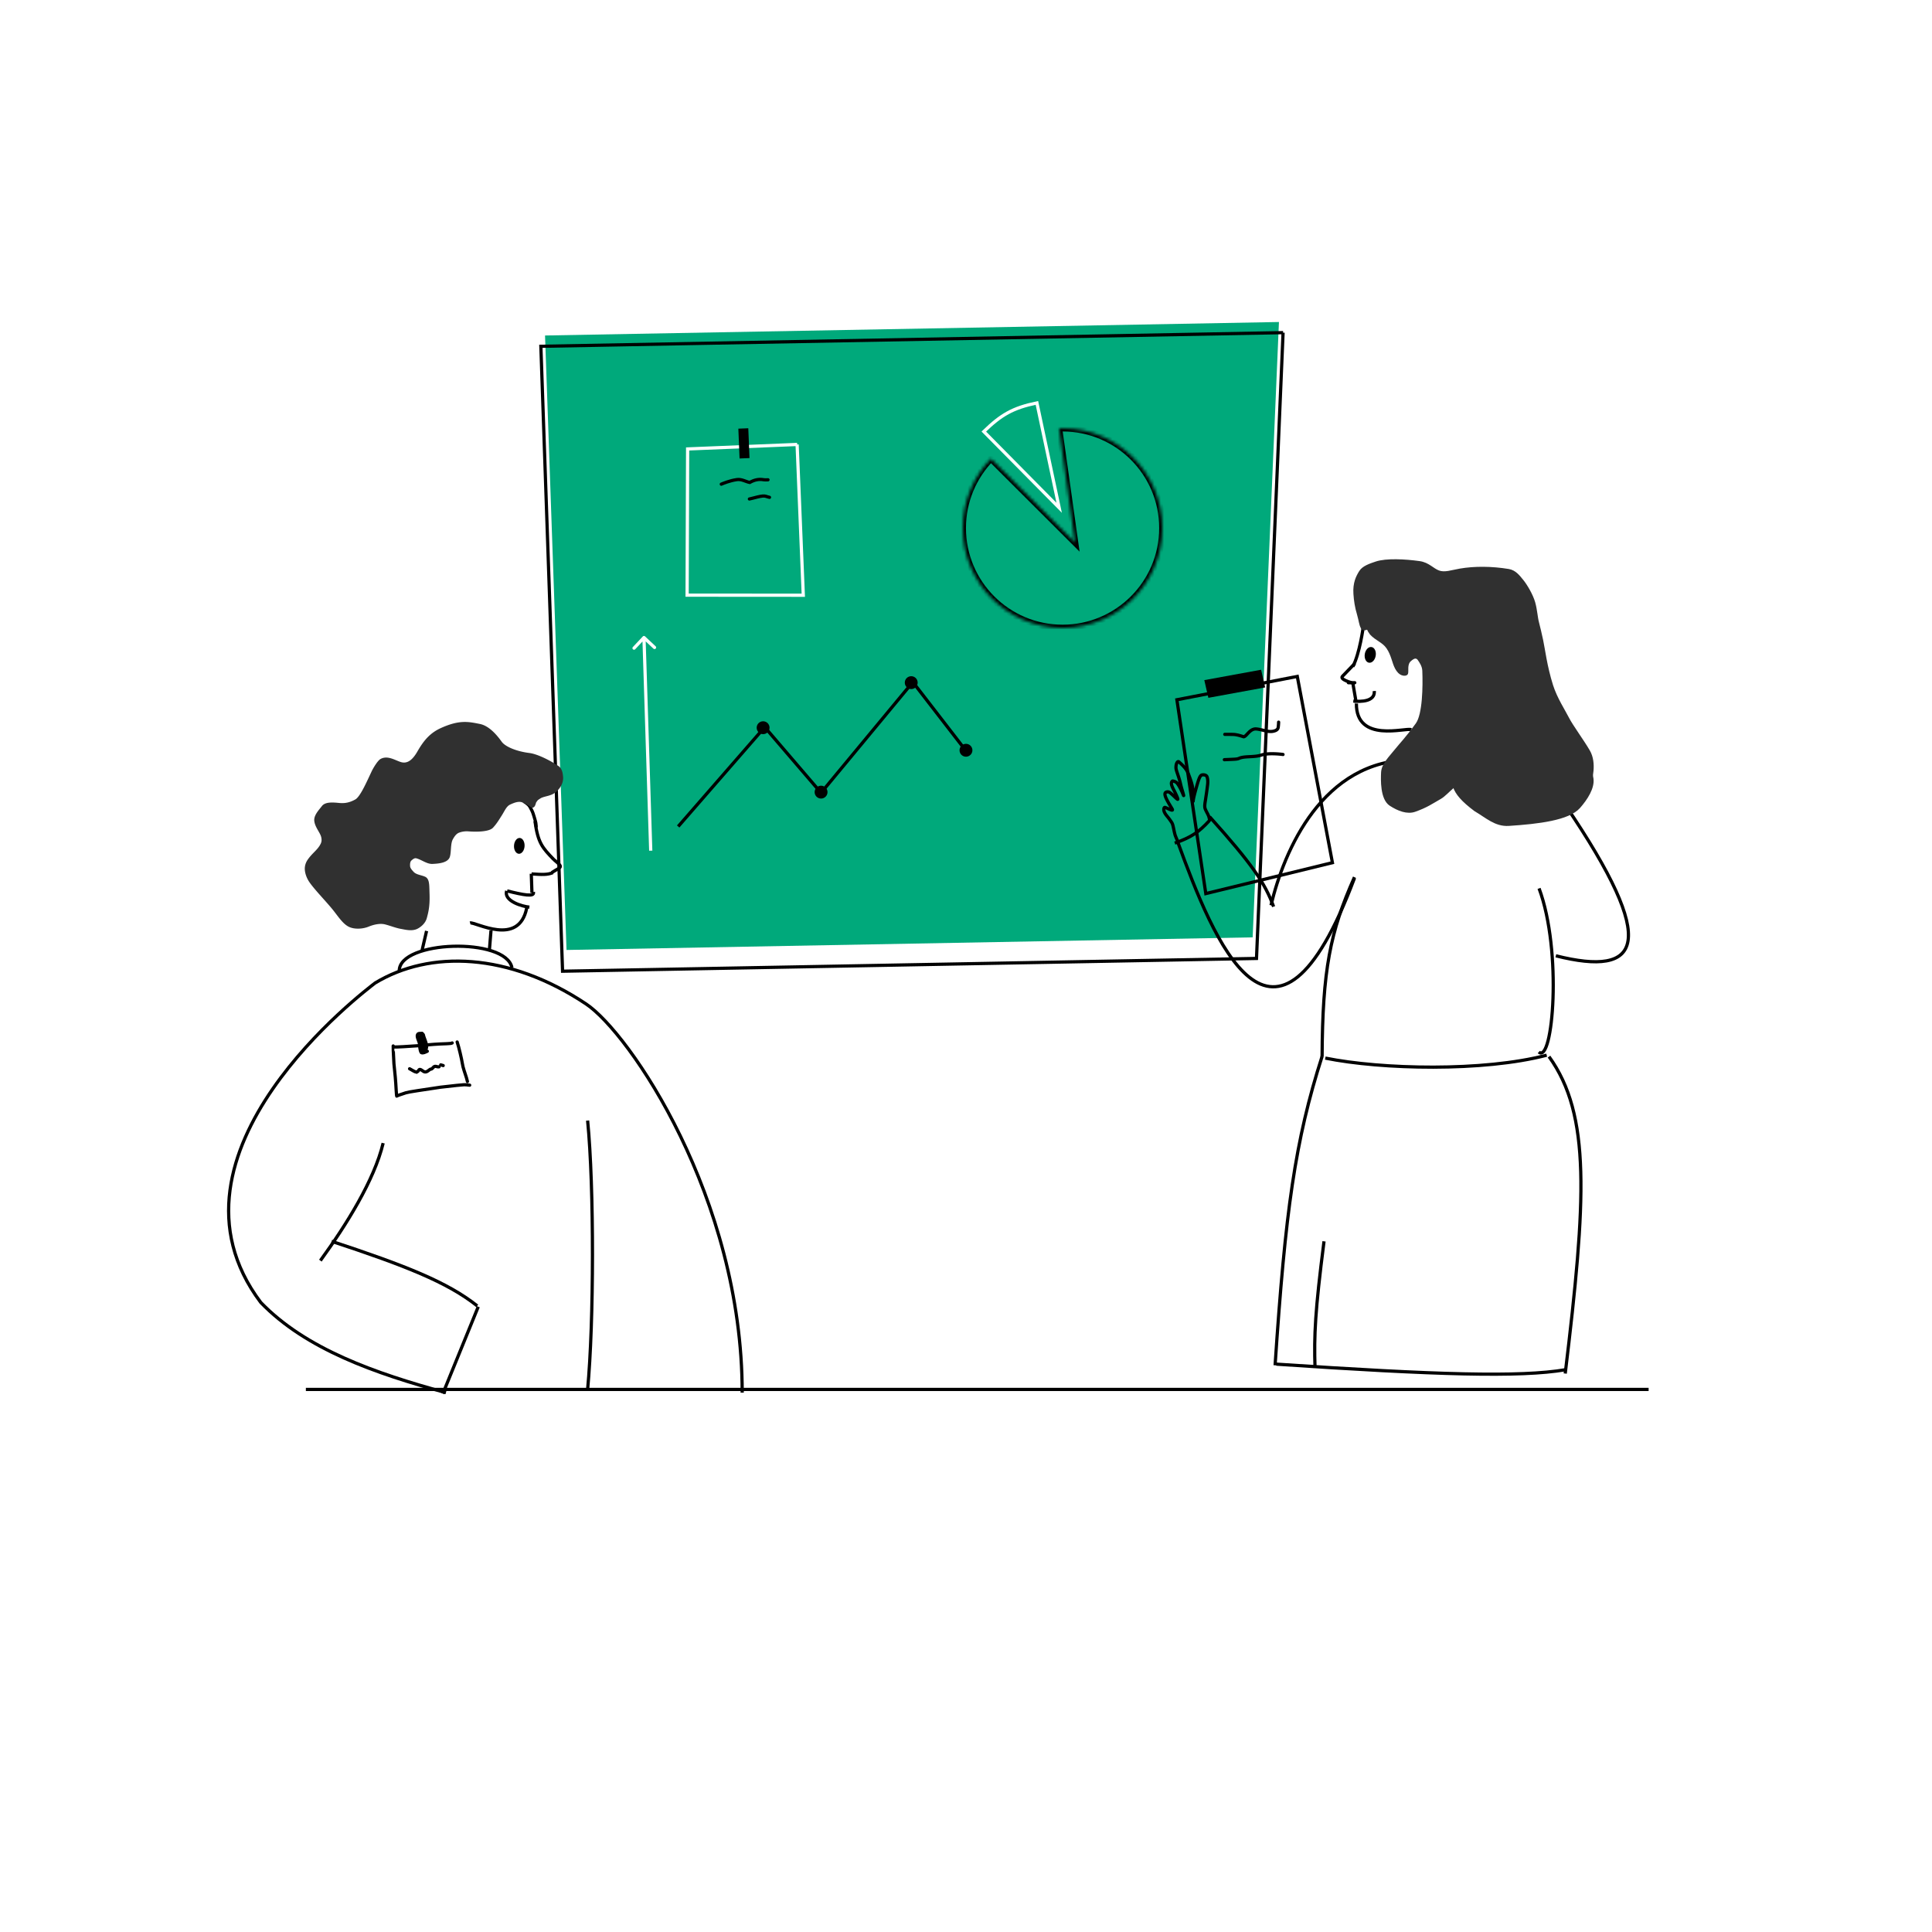
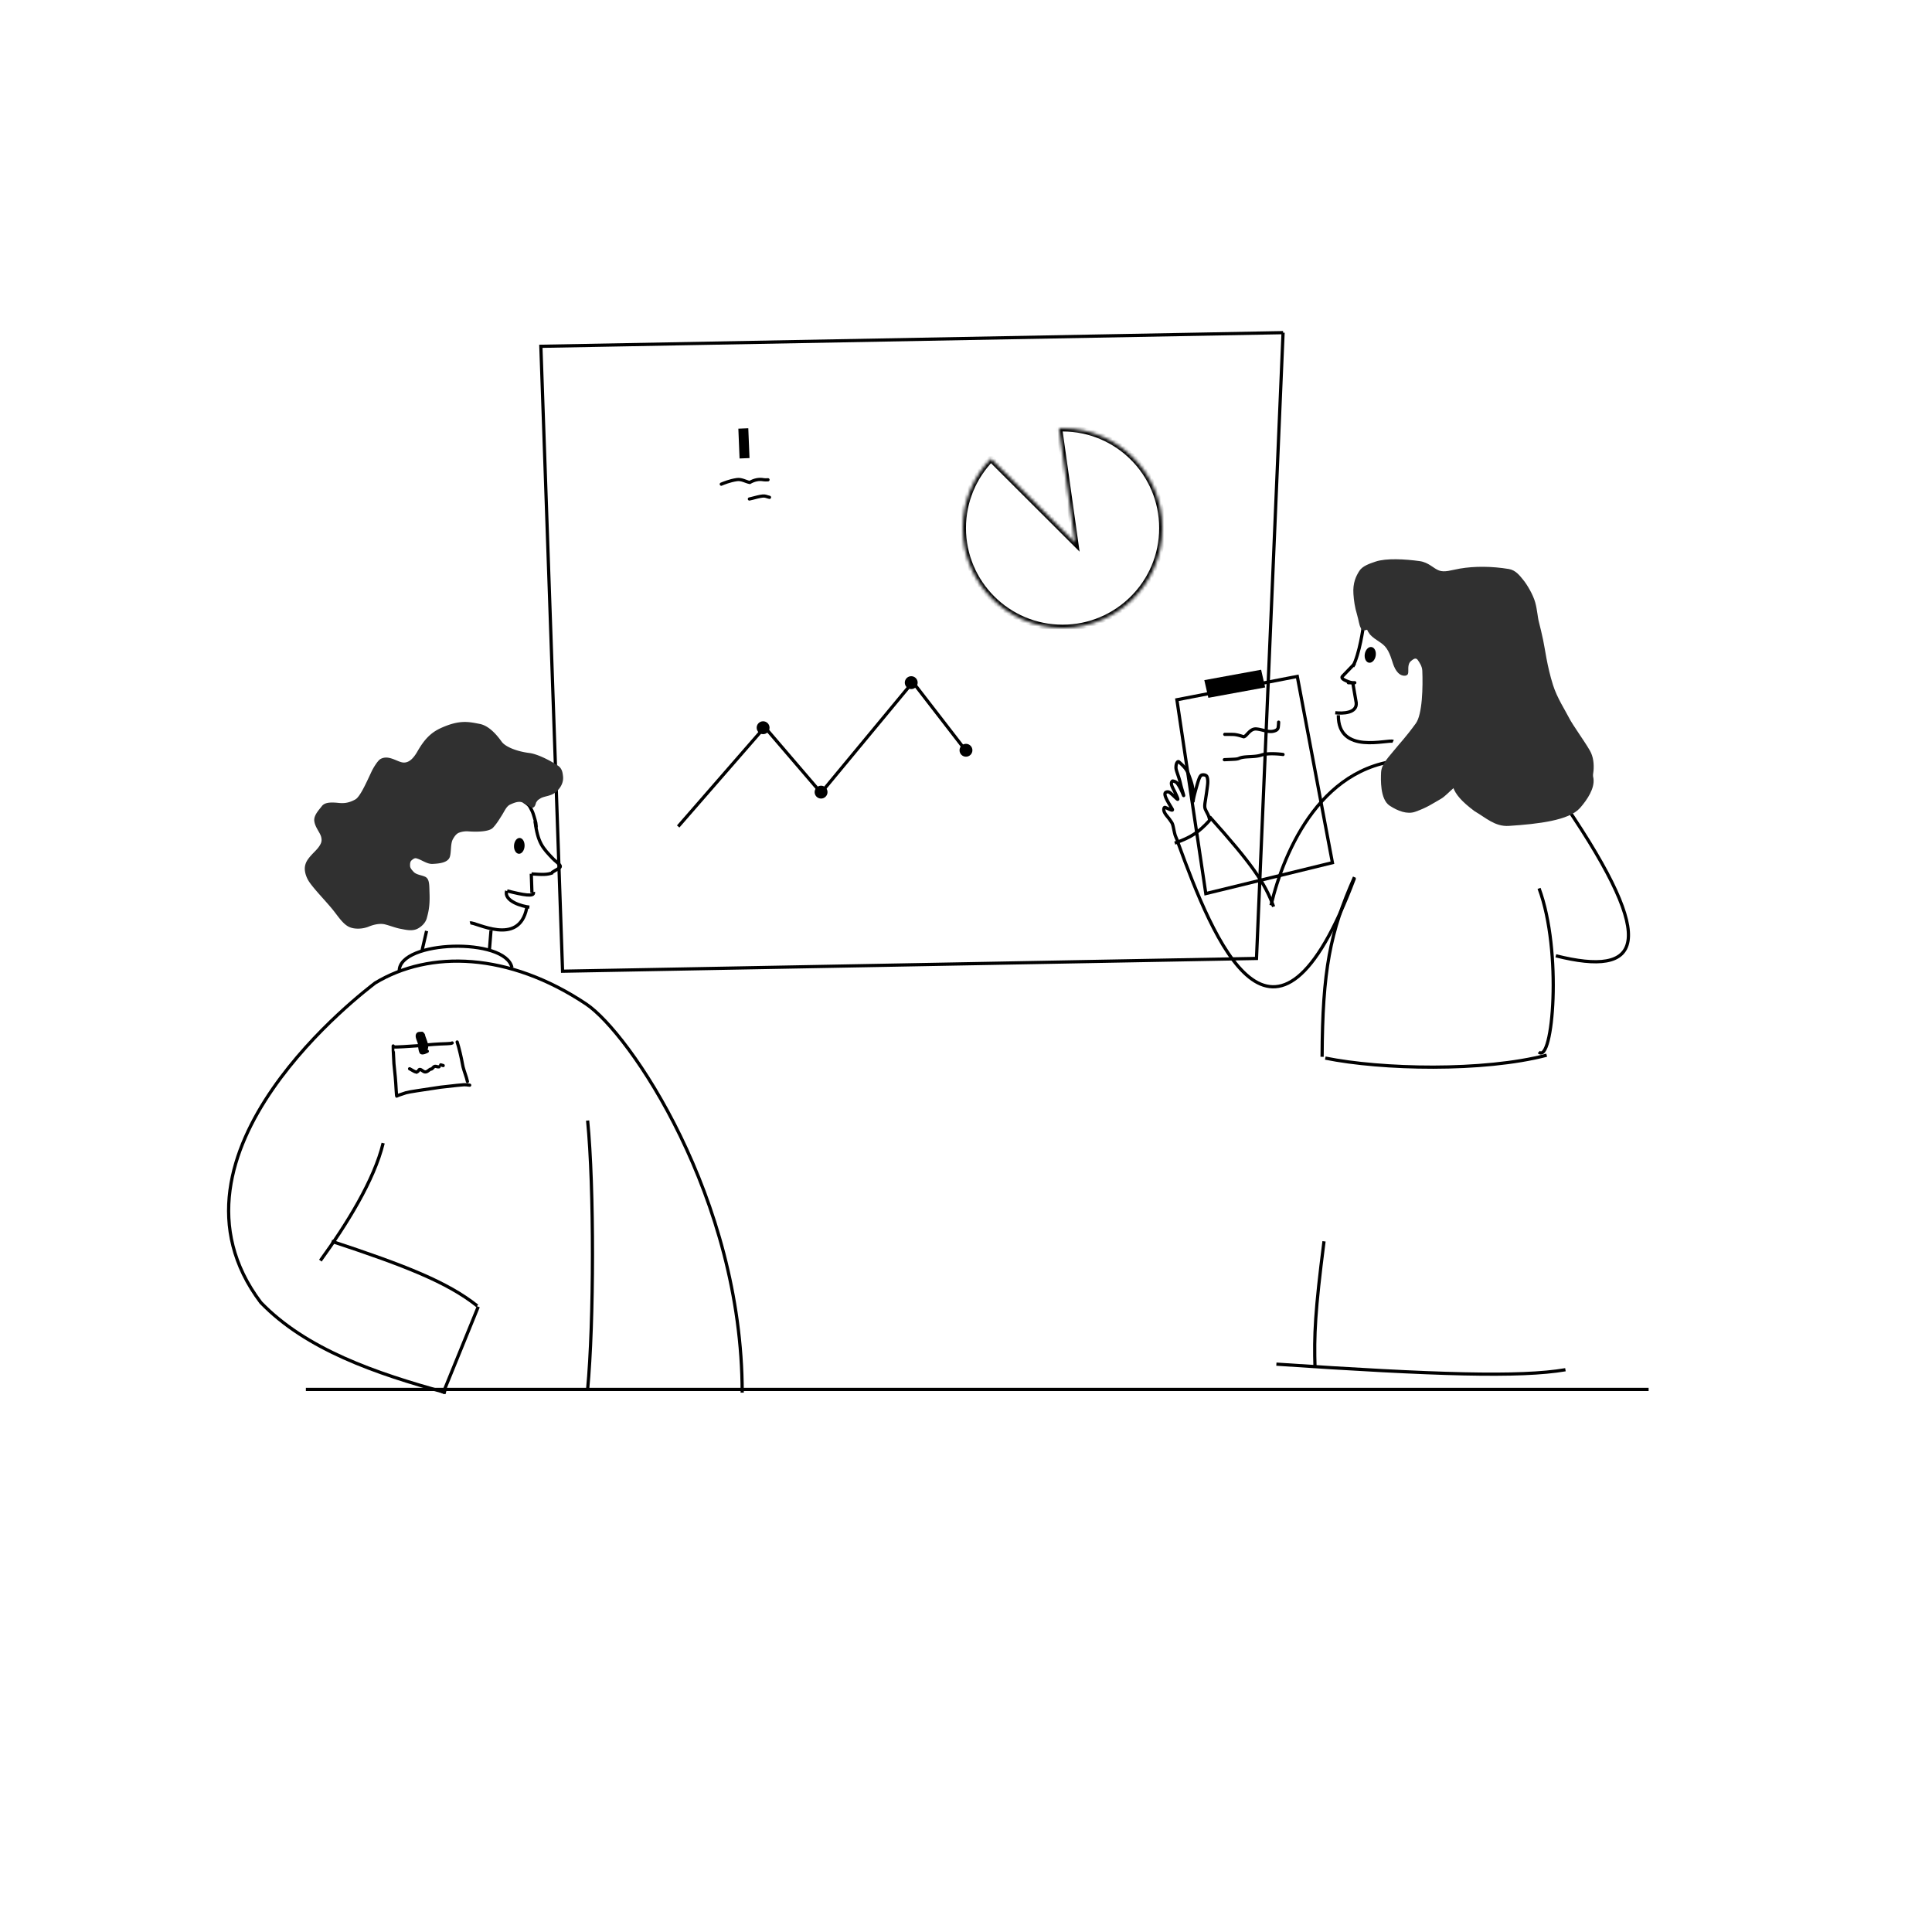
<svg xmlns="http://www.w3.org/2000/svg" width="600" height="600" fill="none">
  <g filter="url(#a)">
-     <path fill="#00A97B" d="M169.266 104.192 397.189 100l-8.166 191.103-213.084 3.919-6.673-190.83Z" />
-   </g>
+     </g>
  <path stroke="#000" d="m398.47 103.306-8.256 194.348-215.504 3.963-6.741-194.072 230.501-4.239ZM138.491 432.5c-22-6-43.5-13.5-57.5-28-35-46.5 33-97.22 35.5-99.22 17-10.28 41.5-9.5 65.5 6.5 13.5 9 48.5 60.22 48.5 120.72" />
  <path stroke="#000" d="M118.991 355c-2.775 11.563-11.451 25.423-19.5 36.5" />
  <path stroke="#000" d="M102.991 385.5c22.625 7.468 35.911 12.644 45.21 20.046m-10.673 27.265 11-27m-16.05-116.696-1.487 6.385m21.497-6.559-.497 6.059m-28 6.5c0-9.5 33-10.5 35-1" />
  <path stroke="#000" stroke-linecap="round" d="M122.363 325.156c.668.036 4.059-.138 8.894-.488 2.225-.275 4.558-.445 7.532-.539 1.091-.044 1.334-.082 1.639-.232m-18.317.935c-.036.035.024 2.002.231 5.525.306 2.716.562 5.514.689 8.123.054.988.086 1.291.12 1.658m.054.27c.109-.109 1.172-.506 2.857-1.037.973-.307 4.869-.831 10.747-1.732 4.765-.527 6.159-.708 7.266-.764.481-.011.799.012 1.789.133m-3.887-13.412c.527 1.564 1.374 5.178 1.629 6.772.157 1.145.778 2.827 1.271 4.391.089.359.161.701.29 1.109" />
  <path stroke="#000" stroke-linecap="round" d="M131.103 320.933c.142.831.556 3.154.656 4.158.207 2.084-.737-4.367-.834-4.194-1.395 2.459.484 4.612.631 5.573.264 1.733-.452-3.249-.488-4.103.079 1.265.306 2.337.377 2.929.03.344.048.773.121 1.324" />
  <path stroke="#000" stroke-linecap="round" d="M131.014 326.338c.18 0 .543-.055.981-.304 1.276-.723-.28-3.394-.487-4.548-.046-.251-.293-.409-.637-.49-.343-.081-.841-.058-1.008.087-.793.693.394 2.212.449 3.354.055 1.139.235 2.076.524 2.449.2.12.506.102.835.01.329-.091.671-.256 1.024-.425m-5.492 5.445c.46.218 1.417.865 1.912.977a.778.778 0 0 0 .682-.197c.178-.162.273-.429.438-.525.342-.2.868.327 1.34.588 1.016.563 1.735-.755 2.288-.745.328.007.638-.548.935-.73.298-.181.545-.118.788-.055.243.062.475.12.768.07m.523-.598.756.218" />
  <path stroke="#000" d="m164.998 271.349.201 5.919m.458-.217c.441 1.583-3.164.881-8.159-.374m-.161.003c-.945 3.147 4.84 4.841 7.076 5.036m-.841.29c-2.431 12.187-15.999 4.187-17.581 4.627" />
  <ellipse cx="161.271" cy="262.692" fill="#000" rx="1.643" ry="2.464" transform="rotate(3.343 161.271 262.692)" />
  <path stroke="#000" d="M166.134 255.012c.961 6.826 2.267 8.202 5.818 11.896m0 .001c3.12 2.67 2.524 2.066-.583 4.077m.319.02c-1.692.714-3.331.609-6.609.397" />
  <path stroke="#000" stroke-linecap="round" d="M162.856 249c.168.083.719.441 1.206.899.497.467.788 1.181 1.088 1.761.298.573.571 1.409.752 2.064.157.571.375 1.215.497 1.822.021.151.036.309.052.465.015.156.031.304.056.681" />
  <g filter="url(#b)">
    <path fill="#303030" d="M162.355 248.715c1.294.489 2.525 1.383 2.878 1.63.588.061.658-1.223.935-1.547.513-.601.196-.548 1.674-1.431 1.524-.702 3.156-.606 4.569-1.852 1.101-.971 2.181-2.523 1.938-4.436-.099-.784-.175-2.1-1.32-2.856-3.092-2.043-6.615-3.622-8.704-3.881-3.984-.493-7.684-1.968-8.928-3.705-1.372-1.917-3.731-4.774-6.466-5.316-3.497-.694-6.17-1.312-11.783 1.225-3.167 1.431-5.08 3.581-7.067 7.047-1.246 2.173-3.021 4.325-5.669 3.566-1.8-.517-4.005-2.104-5.979-1.021-.736.404-2.061 2.556-2.58 3.661-1.643 3.49-3.591 7.975-5.236 8.897-2.08 1.165-3.74 1.329-5.426 1.159-1.892-.191-3.991-.308-4.811.764-.947 1.238-2.45 2.758-2.279 4.274.202 1.797 1.704 3.368 2.098 4.808.178.649.314 1.555-.14 2.509-.96 2.015-2.605 2.937-4.047 4.988-.621.883-.952 1.911-.833 3.041.113 1.076.557 2.363 1.412 3.569 1.749 2.467 5.372 6.145 7.335 8.632 1.595 2.02 2.992 4.19 4.738 4.985 1.526.696 3.884.604 5.675-.129 1.825-.747 3.805-1.097 5.367-.699 1.687.429 3.326 1.105 4.822 1.371 1.406.25 3.414.807 4.963-.018 1.168-.622 2.241-1.68 2.58-2.969.383-1.46.979-3.376.826-7.47-.09-2.425.034-4.281-1.085-4.78-1.202-.536-2.807-.595-3.778-1.685-.474-.532-1.117-1.188-1.175-2.038-.052-.772.019-1.63.573-2.14.529-.485 1.206-.99 1.938-.807 1.717.429 3.328 1.799 4.895 1.736 2.152-.086 4.521-.392 4.97-1.868.452-1.485.126-4.068.992-5.574.438-.762 1.084-1.833 2.21-2.245a7.363 7.363 0 0 1 3.072-.419c2.563.2 6.216.117 7.246-.995 1.112-1.201 1.839-2.435 2.699-3.794.84-1.326 1.445-2.87 2.747-3.479 1.356-.633 2.837-1.206 4.154-.708Z" />
    <path stroke="#303030" stroke-linecap="round" d="M162.355 248.715c1.294.489 2.525 1.383 2.878 1.63.588.061.658-1.223.935-1.547.513-.601.196-.548 1.674-1.431 1.524-.702 3.156-.606 4.569-1.852 1.101-.971 2.181-2.523 1.938-4.436-.099-.784-.175-2.1-1.32-2.856-3.092-2.043-6.615-3.622-8.704-3.881-3.984-.493-7.684-1.968-8.928-3.705-1.372-1.917-3.731-4.774-6.466-5.316-3.497-.694-6.17-1.312-11.783 1.225-3.167 1.431-5.08 3.581-7.067 7.047-1.246 2.173-3.021 4.325-5.669 3.566-1.8-.517-4.005-2.104-5.979-1.021-.736.404-2.061 2.556-2.58 3.661-1.643 3.49-3.591 7.975-5.236 8.897-2.08 1.165-3.74 1.329-5.426 1.159-1.892-.191-3.991-.308-4.811.764-.947 1.238-2.45 2.758-2.279 4.274.202 1.797 1.704 3.368 2.098 4.808.178.649.314 1.555-.14 2.509-.96 2.015-2.605 2.937-4.047 4.988-.621.883-.952 1.911-.833 3.041.113 1.076.557 2.363 1.412 3.569 1.749 2.467 5.372 6.145 7.335 8.632 1.595 2.02 2.992 4.19 4.738 4.985 1.526.696 3.884.604 5.675-.129 1.825-.747 3.805-1.097 5.367-.699 1.687.429 3.326 1.105 4.822 1.371 1.406.25 3.414.807 4.963-.018 1.168-.622 2.241-1.68 2.58-2.969.383-1.46.979-3.376.826-7.47-.09-2.425.034-4.281-1.085-4.78-1.202-.536-2.807-.595-3.778-1.685-.474-.532-1.117-1.188-1.175-2.038-.052-.772.019-1.63.573-2.14.529-.485 1.206-.99 1.938-.807 1.717.429 3.328 1.799 4.895 1.736 2.152-.086 4.521-.392 4.97-1.868.452-1.485.126-4.068.992-5.574.438-.762 1.084-1.833 2.21-2.245a7.363 7.363 0 0 1 3.072-.419c2.563.2 6.216.117 7.246-.995 1.112-1.201 1.839-2.435 2.699-3.794.84-1.326 1.445-2.87 2.747-3.479 1.356-.633 2.837-1.206 4.154-.708Z" />
  </g>
  <path stroke="#000" d="M182.491 348c2.045 20.702 1.964 62.798 0 83.5m183.004-214.187 8.979 60.201 39.32-9.6-10.911-57.845-37.388 7.244Z" />
  <path fill="#000" d="m392.906 213.486-1.254-5.495-17.643 3.23 1.254 5.495z" />
-   <path stroke="#000" d="M481.059 328.141c13.042 18.086 11.552 44.394 5.034 98.423m-75.506-98.494c-8.406 26.225-11.401 48.063-14.597 95.934" />
  <path stroke="#000" d="M486.161 425.381c-14.004 2.397-40.327 1.6-89.769-1.734m83.95-95.947c-19.707 5.158-51.289 4.447-68.759.9" />
  <path stroke="#000" d="M408.392 424.798c-.33-10.012.017-17.613 2.794-39.294m66.699-58.788c4.383 3.916 7.356-31.296.084-50.821m-57.326-3.482c-7.579 16.945-9.924 28.969-10.056 55.787" />
  <path stroke="#000" d="M420.643 272.707c-25.022 66.724-43.877 18.965-54.789-10.948" />
  <path stroke="#000" d="M438.64 235.97c-27.901-.046-39.906 28.247-43.92 45.181" />
  <path stroke="#000" d="M395.53 281.571c-2.685-7.35-6.69-13.222-19.884-27.935" />
  <path stroke="#000" stroke-linecap="round" d="M397.086 224.272c0 .063-.001.628-.127 1.607-.06.461-.375.791-.812.983-1.943.855-3.847-.29-5.983-.476-2.027-.177-3.008 2.352-3.937 2.425-.893-.282-1.83-.593-2.871-.704-.55-.039-1.144-.04-2.986-.045m18.082 6.248c-1.156-.162-4.751-.493-6.688.168-2.344.799-5.353.236-7.061 1.08-.516.191-1.163.221-1.931.256l-2.537.113m-4.561 18.774c-.057-.198-.149-.972-.5-1.681-.287-.582-.602-1.123-.87-1.776-.345-.844-.031-2.086.1-3.03.126-.904.357-2.223.631-4.55.146-1.234-.027-2.047-.177-2.415a.787.787 0 0 0-.327-.405c-.383-.235-.841-.239-1.169-.191-.737.109-1.087 1.277-1.973 4.447-.771 2.764-.81 3.389-.838 3.679-.05.514-.035-2.286-.119-3.57-.081-1.226-.401-2.334-1.453-5.1-.522-1.374-1.842-2.622-2.88-3.513-.154-.133-.339-.06-.48.123-.361.468-.41 1.164-.412 1.668-.004.932.849 2.554 1.408 5.024.359 1.591.71 2.45.967 3.567.154.67-.776-2.198-1.97-3.695-.462-.578-1.075-.665-1.371-.728-.142-.031-.278.135-.365.312-.363.738.46 2.043 1.016 3.173.652 1.324.846 1.862.886 2.087.101.581-1.513-1.358-2.588-2.053-.361-.233-.777-.187-1.072-.047-.813.388.044 1.974.627 3.035.438.796 1.005 1.679 1.305 2.223.514.934-1.976-.578-2.309-.54-.15.017-.229.173-.272.347-.233.935.617 1.953 1.139 2.584.475.575.904 1.176 1.31 1.811.443.693.559 2.218 1.047 3.916.207.552.406 1.013.604 1.466.092.204.169.358.249.516" />
-   <path stroke="#000" d="m420.13 212.113 1.057 6.131m5.607-3.639c.295 3.276-4.175 3.376-6.507 3.109m.955.761c-.115 12.436 15.485 7.374 17.01 8.13" />
+   <path stroke="#000" d="m420.13 212.113 1.057 6.131c.295 3.276-4.175 3.376-6.507 3.109m.955.761c-.115 12.436 15.485 7.374 17.01 8.13" />
  <ellipse cx="1.716" cy="2.468" fill="#000" rx="1.716" ry="2.468" transform="matrix(-.99 -.141 -.153 .988 427.62 201.179)" />
  <path stroke="#000" d="M423.361 194.755s-1.081 8.171-3.223 12.252" />
  <path stroke="#000" d="m420.752 206.047-3.838 3.979c-.96.995 2.871 1.998 2.871 1.998" />
  <g filter="url(#c)">
    <path fill="#303030" d="M421.925 190.748c.554 1.874.622 3.17 1.129 4.057.386 1.078 1.668-.168 1.861.324.193.492.516 1.051.931 1.597 1.682 1.831 3.802 2.34 5.174 4.352 1.563 2.291 1.746 4.622 2.703 6.377.444.815 1.103 1.642 2.014 1.85.426.097.935.08 1.055-.211.247-.601-.374-2.843.979-4.088.626-.576 1.36-1.09 2.026-.951.33.069.663.262.912.624.537.784 1.434 2.033 1.5 3.611.199 4.822.081 13.648-2.095 16.642-3.36 4.62-4.988 6.176-6.656 8.264-1.694 2.121-3.927 4.262-4.048 6.679-.111 2.202-.286 8.143 2.452 9.926 2.467 1.605 5.197 2.645 7.501 1.824 3.677-1.31 5.145-2.408 7.874-3.962 2.316-1.318 5.087-5.722 10.184-6.607 4.126-.716 8.732-.478 10.346.492 4.56 2.742 12.339 8.454 15.066 8.897.919.15 1.814.231 2.731-.237l.082-.041c2.551-1.302 6.657-3.397 7.722-6.235.7-1.865 2.034-6.962-.039-10.57-1.82-3.168-5.35-7.922-6.541-10.296-1.104-2.2-3.675-6.099-4.961-10.179-1.891-6.004-2.499-11.36-3.074-13.997-.447-2.054-.888-4.001-1.28-5.463-.476-1.78-.534-3.91-1.18-6.223-.638-2.285-2.412-5.34-3.681-6.871-1.031-1.245-2.171-2.809-4.125-3.132-5.223-.863-10.566-.897-15.048-.122-2.616.452-4.754 1.279-6.69.568-1.889-.694-3.232-2.518-5.929-2.893-4.541-.632-10.3-.937-13.454.124-1.897.638-3.913 1.329-4.782 2.69-.99 1.549-1.984 3.536-1.764 6.832.143 2.132.424 4.049 1.105 6.348Z" />
    <path stroke="#303030" stroke-linecap="round" d="M421.925 190.748c.554 1.874.622 3.17 1.129 4.057.386 1.078 1.668-.168 1.861.324.193.492.516 1.051.931 1.597 1.682 1.831 3.802 2.34 5.174 4.352 1.563 2.291 1.746 4.622 2.703 6.377.444.815 1.103 1.642 2.014 1.85.426.097.935.08 1.055-.211.247-.601-.374-2.843.979-4.088.626-.576 1.36-1.09 2.026-.951.33.069.663.262.912.624.537.784 1.434 2.033 1.5 3.611.199 4.822.081 13.648-2.095 16.642-3.36 4.62-4.988 6.176-6.656 8.264-1.694 2.121-3.927 4.262-4.048 6.679-.111 2.202-.286 8.143 2.452 9.926 2.467 1.605 5.197 2.645 7.501 1.824 3.677-1.31 5.145-2.408 7.874-3.962 2.316-1.318 5.087-5.722 10.184-6.607 4.126-.716 8.732-.478 10.346.492 4.56 2.742 12.339 8.454 15.066 8.897.919.15 1.814.231 2.731-.237l.082-.041c2.551-1.302 6.657-3.397 7.722-6.235.7-1.865 2.034-6.962-.039-10.57-1.82-3.168-5.35-7.922-6.541-10.296-1.104-2.2-3.675-6.099-4.961-10.179-1.891-6.004-2.499-11.36-3.074-13.997-.447-2.054-.888-4.001-1.28-5.463-.476-1.78-.534-3.91-1.18-6.223-.638-2.285-2.412-5.34-3.681-6.871-1.031-1.245-2.171-2.809-4.125-3.132-5.223-.863-10.566-.897-15.048-.122-2.616.452-4.754 1.279-6.69.568-1.889-.694-3.232-2.518-5.929-2.893-4.541-.632-10.3-.937-13.454.124-1.897.638-3.913 1.329-4.782 2.69-.99 1.549-1.984 3.536-1.764 6.832.143 2.132.424 4.049 1.105 6.348Z" />
  </g>
  <path stroke="#000" stroke-linecap="round" d="m420.742 212.025-.626-.001h.231l-.776-.001-.822-.001" />
  <path stroke="#000" d="M486.098 249.999c29.533 43.457 23.433 53.434-2.918 46.83" />
  <g filter="url(#d)">
    <path fill="#303030" d="M448.505 240.256c-3.751-.307-7.188-1.814-7.835-2.3.075 1.147 10.939 5.631 11.034 6.223.678 2.162 2.536 4.353 6.52 7.332 3.482 2.017 6.225 4.749 10.335 4.483 9.178-.595 18.521-1.724 21.765-5.412 2.3-2.615 4.425-5.965 4.044-8.742-.185-1.351-.61-3.066-1.772-4.332-.936-1.02-1.975-1.779-3.096-1.714-1.04.061-2.214.828-4.009.79-4.535-.095-6.811-1.103-11.327-.947-3.154.11-5.922.226-8.206.796-2.922.729-6.734 2.031-9.104 2.615-2.291.565-5.388 1.45-8.349 1.208Z" />
    <path stroke="#303030" stroke-linecap="round" d="M448.505 240.256c-3.751-.307-7.188-1.814-7.835-2.3.075 1.147 10.939 5.631 11.034 6.223.678 2.162 2.536 4.353 6.52 7.332 3.482 2.017 6.225 4.749 10.335 4.483 9.178-.595 18.521-1.724 21.765-5.412 2.3-2.615 4.425-5.965 4.044-8.742-.185-1.351-.61-3.066-1.772-4.332-.936-1.02-1.975-1.779-3.096-1.714-1.04.061-2.214.828-4.009.79-4.535-.095-6.811-1.103-11.327-.947-3.154.11-5.922.226-8.206.796-2.922.729-6.734 2.031-9.104 2.615-2.291.565-5.388 1.45-8.349 1.208Z" />
  </g>
  <path stroke="#000" d="M375.545 254.899c-3.267 3.554-5.563 5.122-10.713 6.935" />
  <path stroke="#fff" d="M305.53 134.022c2.695-2.618 4.945-4.447 7.446-5.817 2.504-1.371 5.282-2.296 9.044-3.079l6.911 32.568-23.401-23.672Z" />
  <mask id="e" fill="#fff">
    <path d="M329.991 133c17.121 0 31 13.879 31 31 0 17.121-13.879 31-31 31-17.121 0-31-13.879-31-31 0-8.391 3.335-16.002 8.75-21.583l26.131 26.089-4.991-35.485c.368-.012.739-.021 1.11-.021Z" />
  </mask>
  <path fill="#000" d="m307.741 142.417.707-.708-.718-.716-.707.728.718.696Zm26.131 26.089-.706.708 2.112 2.109-.416-2.956-.99.139Zm-4.991-35.485-.035-.999-1.11.039.155 1.1.99-.14Zm1.11-.021v1c16.569 0 30 13.431 30 30h2c0-17.673-14.327-32-32-32v1Zm31 31h-1c0 16.569-13.431 30-30 30v2c17.673 0 32-14.327 32-32h-1Zm-31 31v-1c-16.568 0-30-13.431-30-30h-2c0 17.673 14.327 32 32 32v-1Zm-31-31h1c0-8.12 3.226-15.484 8.468-20.887l-.718-.696-.718-.696c-5.588 5.76-9.032 13.618-9.032 22.279h1Zm8.75-21.583-.706.708 26.131 26.089.706-.708.707-.708-26.131-26.089-.707.708Zm26.131 26.089.99-.139-4.991-35.485-.99.139-.99.14 4.991 35.484.99-.139Zm-4.991-35.485.035 1c.361-.013.719-.021 1.075-.021v-2c-.387 0-.769.009-1.145.022l.035.999Z" mask="url(#e)" />
  <path stroke="#000" d="m210.614 256.672 27-31m-.243.003 18 21m-.765.006 29-35m-.219.013 17 22" />
  <path fill="#fff" d="M200.333 197.635a.5.5 0 0 0-.706.023l-3.08 3.281a.5.5 0 0 0 .729.685l2.738-2.917 2.916 2.737a.5.5 0 0 0 .685-.729l-3.282-3.08Zm1.761 66.551.499-.016-2.102-66.186-.5.016-.5.016 2.103 66.186.5-.016Z" />
  <circle cx="236.991" cy="226" r="2" fill="#000" />
  <circle cx="254.991" cy="246" r="2" fill="#000" />
  <circle cx="282.991" cy="212" r="2" fill="#000" />
  <circle cx="299.991" cy="233" r="2" fill="#000" />
  <path stroke="#fff" d="m247.552 138.031 1.918 46.824-36.082-.026.159-45.405 34.005-1.393Z" />
  <path fill="#000" d="m229.301 133.126 3.086-.126.38 9.26-3.087.126z" />
  <path stroke="#000" stroke-linecap="round" d="M224.002 150.364c.666-.27 2.563-1.086 4.848-1.421 1.484-.218 2.823.686 3.989.887 1.396-.787 2.78-1.132 4.369-.838.394.059.746.041 1.3.008m-5.776 5.963c.064-.004.127-.009.92-.217.793-.209 2.314-.621 3.218-.698.904-.077 1.145.193 2.102.403" />
  <path stroke="#000" d="M94.991 431.5h417" />
  <defs>
    <filter id="a" width="227.923" height="195.022" x="169.266" y="100" color-interpolation-filters="sRGB" filterUnits="userSpaceOnUse">
      <feFlood flood-opacity="0" result="BackgroundImageFix" />
      <feBlend in="SourceGraphic" in2="BackgroundImageFix" result="shape" />
      <feTurbulence baseFrequency="2 2" numOctaves="3" result="noise" seed="5324" stitchTiles="stitch" type="fractalNoise" />
      <feColorMatrix in="noise" result="alphaNoise" type="luminanceToAlpha" />
      <feComponentTransfer in="alphaNoise" result="coloredNoise1">
        <feFuncA tableValues="0 0 0 0 0 0 0 0 0 0 0 0 0 0 0 0 0 0 1 1 1 1 1 1 1 1 1 1 1 1 1 1 0 0 0 0 0 0 0 0 0 0 0 0 0 0 0 0 0 0 0 0 0 0 0 0 0 0 0 0 0 0 0 0 0 0 0 0 0 0 0 0 0 0 0 0 0 0 0 0 0 0 0 0 0 0 0 0 0 0 0 0 0 0 0 0 0 0 0 0" type="discrete" />
      </feComponentTransfer>
      <feComposite in="coloredNoise1" in2="shape" operator="in" result="noise1Clipped" />
      <feFlood flood-color="#FFF" result="color1Flood" />
      <feComposite in="color1Flood" in2="noise1Clipped" operator="in" result="color1" />
      <feMerge result="effect1_noise_51_1233">
        <feMergeNode in="shape" />
        <feMergeNode in="color1" />
      </feMerge>
    </filter>
    <filter id="b" width="80.229" height="64.674" x="94.655" y="224.21" color-interpolation-filters="sRGB" filterUnits="userSpaceOnUse">
      <feFlood flood-opacity="0" result="BackgroundImageFix" />
      <feBlend in="SourceGraphic" in2="BackgroundImageFix" result="shape" />
      <feTurbulence baseFrequency="2 2" numOctaves="3" result="noise" seed="5061" stitchTiles="stitch" type="fractalNoise" />
      <feColorMatrix in="noise" result="alphaNoise" type="luminanceToAlpha" />
      <feComponentTransfer in="alphaNoise" result="coloredNoise1">
        <feFuncA tableValues="0 0 0 0 0 0 0 0 0 0 0 0 0 0 0 0 0 0 0 1 1 1 1 1 1 1 1 1 1 1 0 0 0 0 0 0 0 0 0 0 0 0 0 0 0 0 0 0 0 0 0 0 0 0 0 0 0 0 0 0 0 0 0 0 0 0 0 0 0 0 0 0 0 0 0 0 0 0 0 0 0 0 0 0 0 0 0 0 0 0 0 0 0 0 0 0 0 0 0 0" type="discrete" />
      </feComponentTransfer>
      <feComposite in="coloredNoise1" in2="shape" operator="in" result="noise1Clipped" />
      <feFlood flood-color="#FFF" result="color1Flood" />
      <feComposite in="color1Flood" in2="noise1Clipped" operator="in" result="color1" />
      <feMerge result="effect1_noise_51_1233">
        <feMergeNode in="shape" />
        <feMergeNode in="color1" />
      </feMerge>
    </filter>
    <filter id="c" width="74.651" height="78.734" x="420.289" y="173.679" color-interpolation-filters="sRGB" filterUnits="userSpaceOnUse">
      <feFlood flood-opacity="0" result="BackgroundImageFix" />
      <feBlend in="SourceGraphic" in2="BackgroundImageFix" result="shape" />
      <feTurbulence baseFrequency="5 5" numOctaves="3" result="noise" seed="5393" stitchTiles="stitch" type="fractalNoise" />
      <feColorMatrix in="noise" result="alphaNoise" type="luminanceToAlpha" />
      <feComponentTransfer in="alphaNoise" result="coloredNoise1">
        <feFuncA tableValues="0 0 0 0 0 0 0 0 0 0 0 0 0 0 0 0 0 0 0 0 0 1 1 1 1 1 1 1 1 1 0 0 0 0 0 0 0 0 0 0 0 0 0 0 0 0 0 0 0 0 0 0 0 0 0 0 0 0 0 0 0 0 0 0 0 0 0 0 0 0 0 0 0 0 0 0 0 0 0 0 0 0 0 0 0 0 0 0 0 0 0 0 0 0 0 0 0 0 0 0" type="discrete" />
      </feComponentTransfer>
      <feComposite in="coloredNoise1" in2="shape" operator="in" result="noise1Clipped" />
      <feFlood flood-color="#FFF" result="color1Flood" />
      <feComposite in="color1Flood" in2="noise1Clipped" operator="in" result="color1" />
      <feMerge result="effect1_noise_51_1233">
        <feMergeNode in="shape" />
        <feMergeNode in="color1" />
      </feMerge>
    </filter>
    <filter id="d" width="54.812" height="21.391" x="440.101" y="235.121" color-interpolation-filters="sRGB" filterUnits="userSpaceOnUse">
      <feFlood flood-opacity="0" result="BackgroundImageFix" />
      <feBlend in="SourceGraphic" in2="BackgroundImageFix" result="shape" />
      <feTurbulence baseFrequency="5 5" numOctaves="3" result="noise" seed="5393" stitchTiles="stitch" type="fractalNoise" />
      <feColorMatrix in="noise" result="alphaNoise" type="luminanceToAlpha" />
      <feComponentTransfer in="alphaNoise" result="coloredNoise1">
        <feFuncA tableValues="0 0 0 0 0 0 0 0 0 0 0 0 0 0 0 0 0 0 0 0 0 1 1 1 1 1 1 1 1 1 0 0 0 0 0 0 0 0 0 0 0 0 0 0 0 0 0 0 0 0 0 0 0 0 0 0 0 0 0 0 0 0 0 0 0 0 0 0 0 0 0 0 0 0 0 0 0 0 0 0 0 0 0 0 0 0 0 0 0 0 0 0 0 0 0 0 0 0 0 0" type="discrete" />
      </feComponentTransfer>
      <feComposite in="coloredNoise1" in2="shape" operator="in" result="noise1Clipped" />
      <feFlood flood-color="#FFF" result="color1Flood" />
      <feComposite in="color1Flood" in2="noise1Clipped" operator="in" result="color1" />
      <feMerge result="effect1_noise_51_1233">
        <feMergeNode in="shape" />
        <feMergeNode in="color1" />
      </feMerge>
    </filter>
  </defs>
</svg>